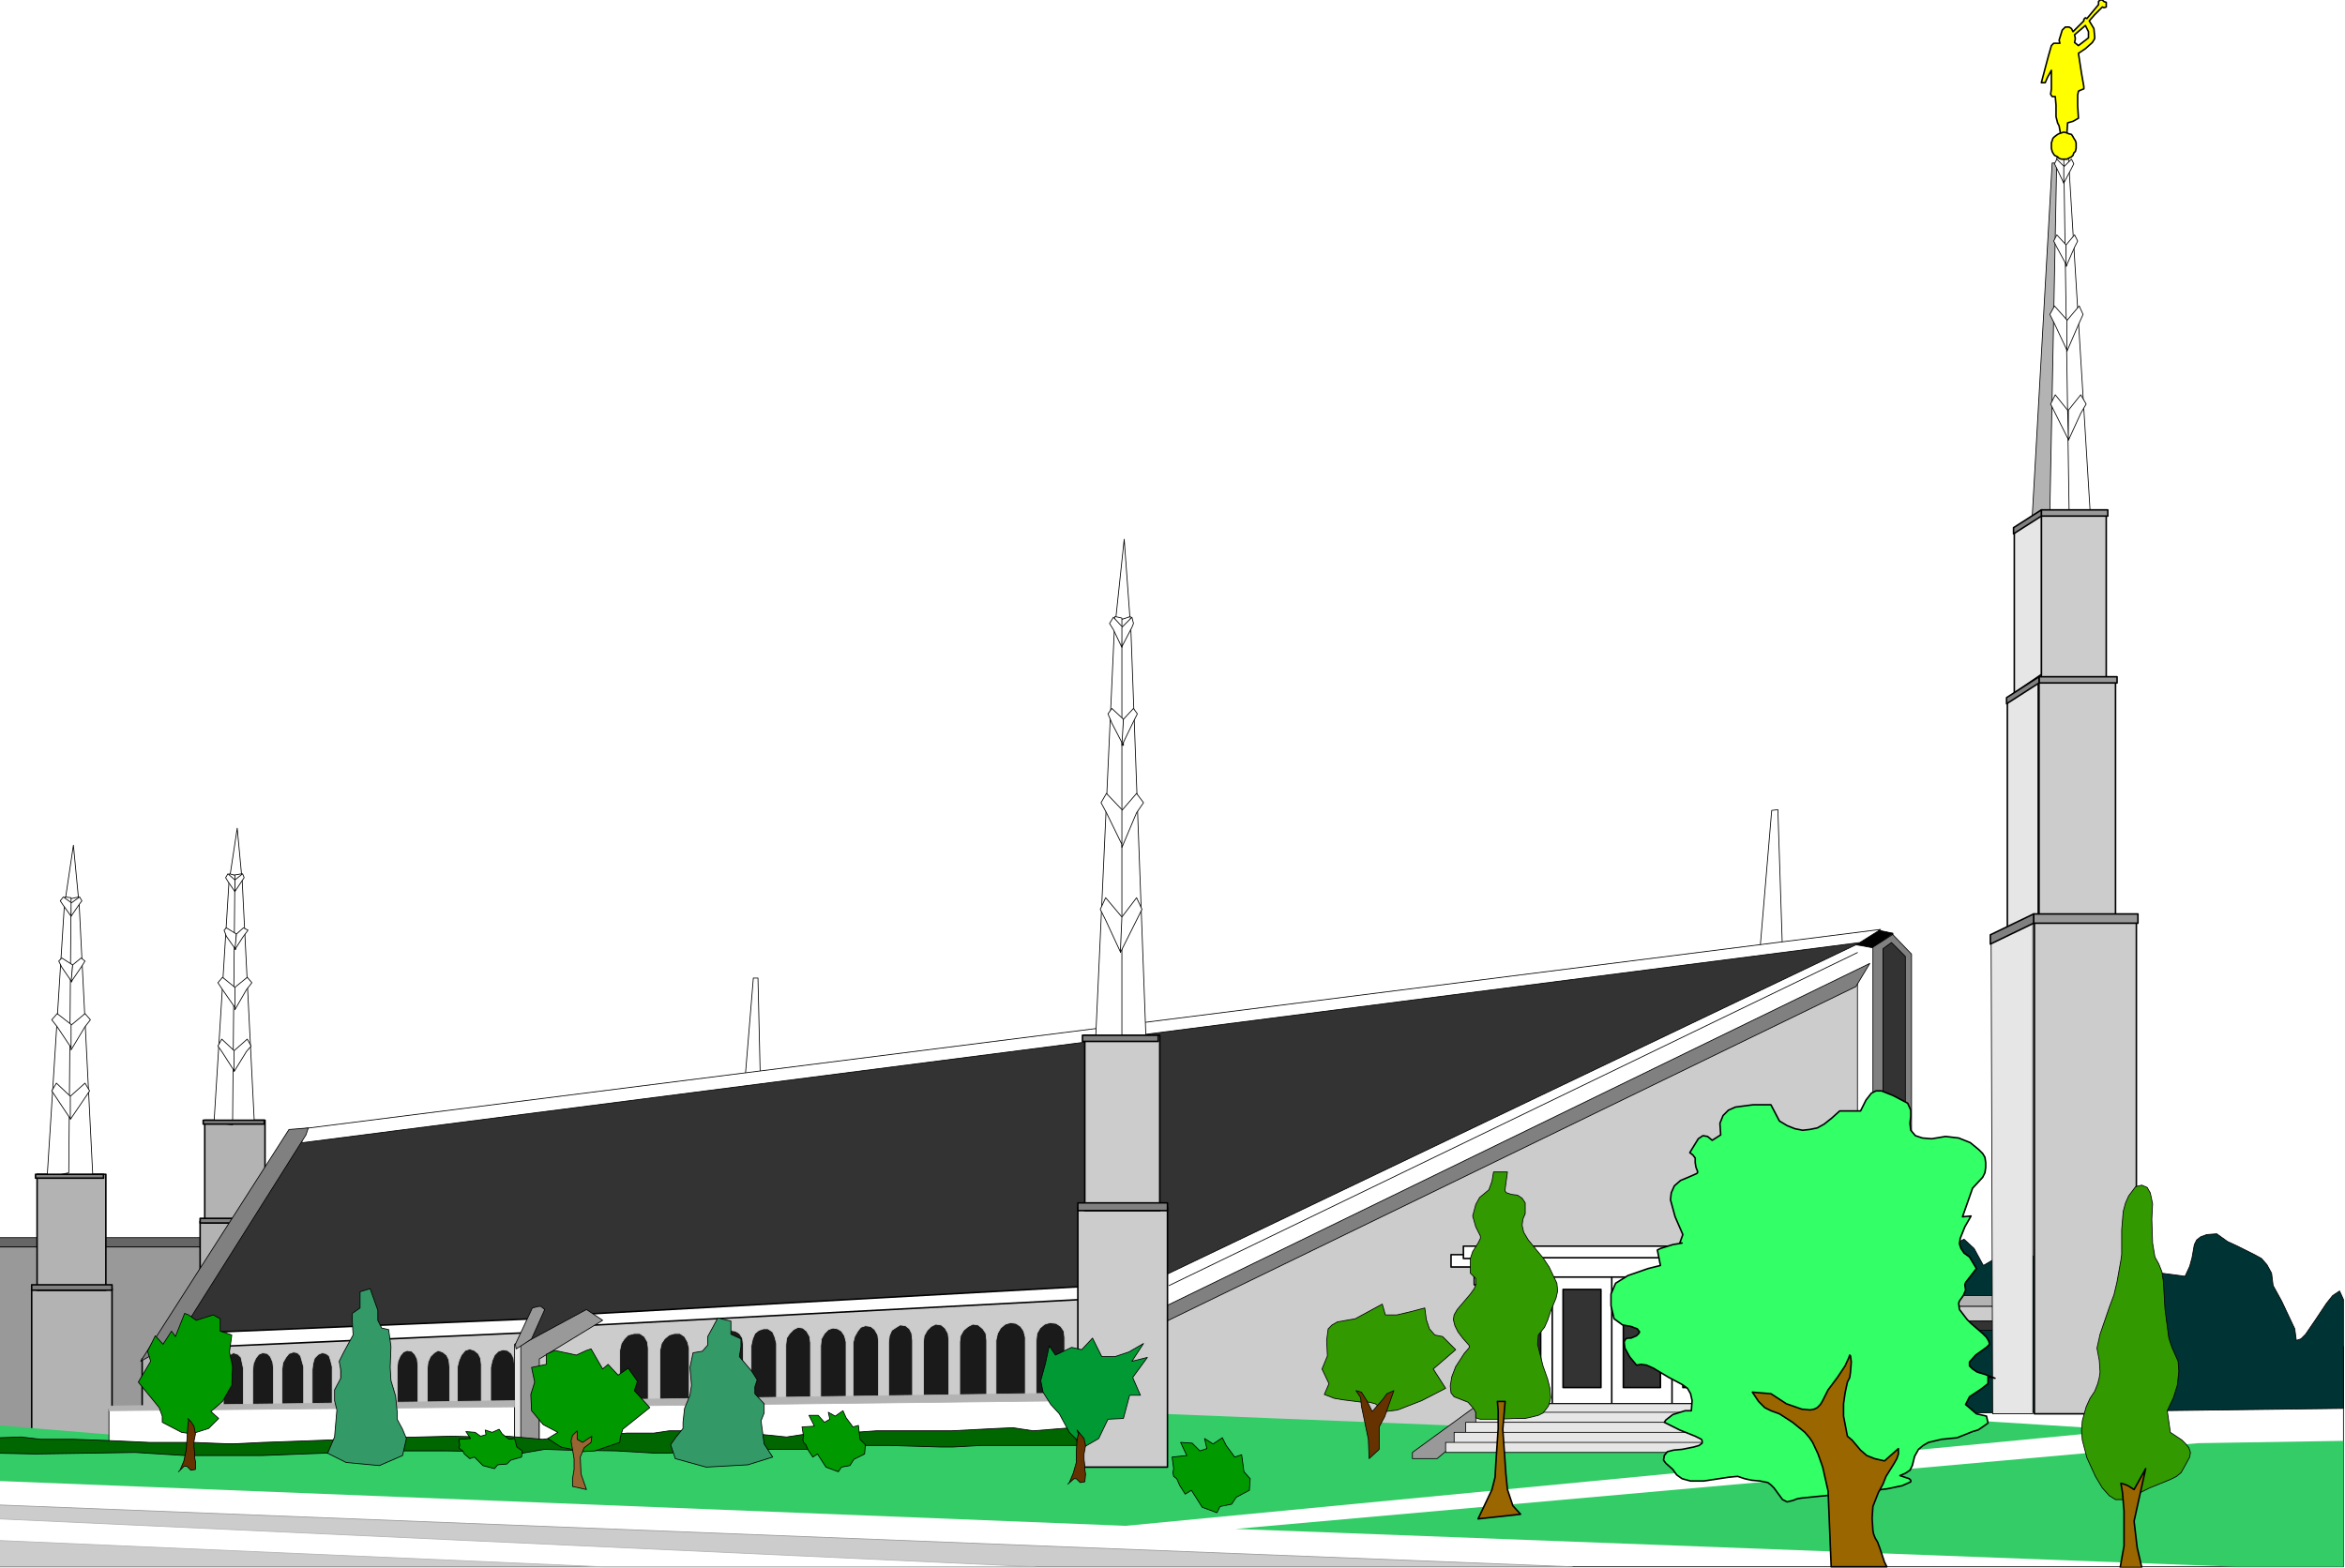
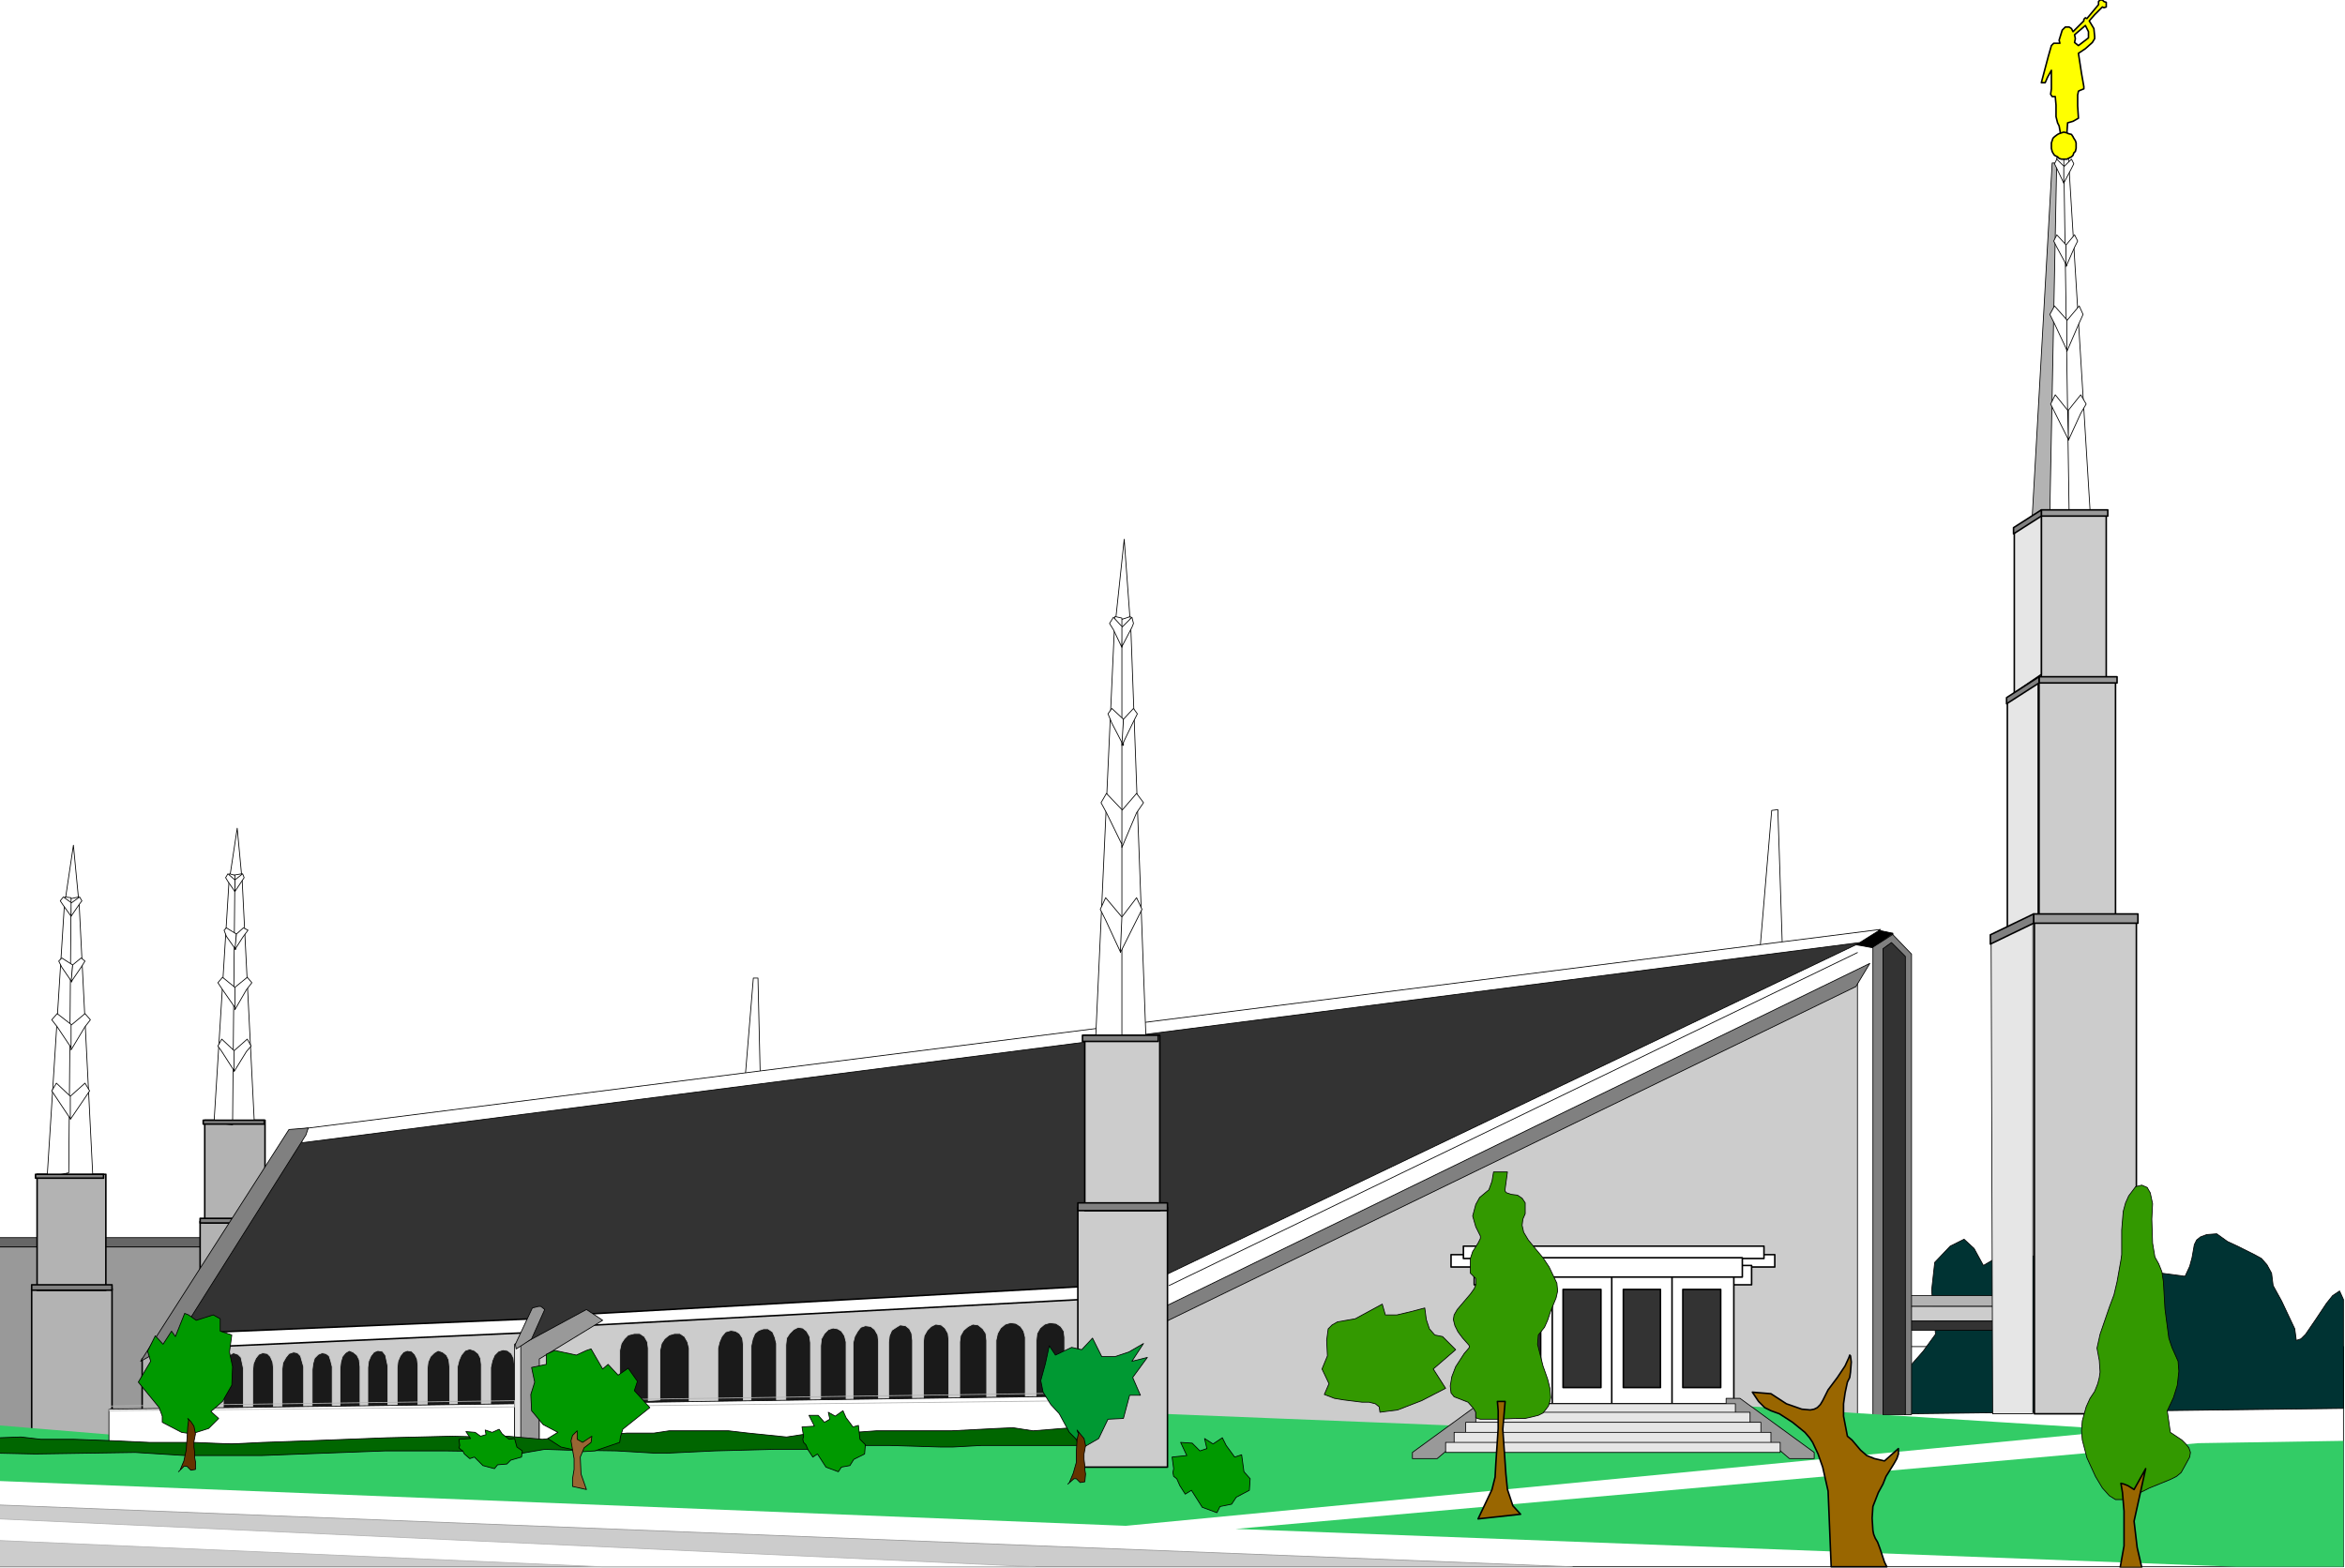
<svg xmlns="http://www.w3.org/2000/svg" fill-rule="evenodd" height="327.921" preserveAspectRatio="none" stroke-linecap="round" viewBox="0 0 3035 2029" width="490.455">
  <style>.brush0{fill:#fff}.pen0{stroke:#000;stroke-width:1;stroke-linejoin:round}.brush1{fill:#999}.brush4{fill:#b3b3b3}.brush5{fill:#ccc}.brush6{fill:#333}.pen1,.pen3{stroke:#ccc;stroke-width:1;stroke-linejoin:round}.pen3{stroke:#000;stroke-width:2}.brush7{fill:gray}.pen4{stroke:none}.brush10{fill:#e6e6e6}.brush11{fill:#3c6}.pen5{stroke:none}.brush12{fill:#090}.brush13{fill:#390}.pen6{stroke:#b3b3b3;stroke-width:1;stroke-linejoin:round}.brush19{fill:#630}.brush21{fill:#960}.brush22{fill:#ff0}</style>
  <path class="pen0 brush0" d="M3033 1743v285H-1v-285h3034z" />
  <path class="pen0 brush1" d="M-1 1856v-242h266v242H-1z" />
  <path class="pen0" style="fill:#666" d="M-1 1614v-12h266v12H-1z" />
  <path class="pen0" style="fill:#033" d="M3033 1682v141l-564 7-2-56 22-25 16-22-5-57 4-36 20-21 18-9 13 12 12 22 29-17 232 31 6-13 3-11 3-17 3-6 5-4 8-3 13-1 14 10 13 6 22 11 9 5 7 8 6 11 2 16 11 20 17 36 2 15 6-2 6-6 13-19 14-21 8-10 9-6 5 11z" />
  <path class="pen0 brush4" d="M2469 1677h112v14h-112v-14z" />
  <path class="pen0 brush5" d="M2469 1710h112v-19h-112v19z" />
  <path class="pen0 brush6" d="M2469 1710h112v12h-112v-12z" />
  <path class="pen1 brush0" d="M1495 1705v-64l901-418 34 2v609l-37-2-14-539-884 412z" />
  <path class="brush5" style="stroke:#999;stroke-width:1;stroke-linejoin:round" d="M2035 2028H-1v-80l2036 80z" />
  <path class="pen3 brush4" d="M290 1723v14l-46 121-60-9v-90l45-24 61-12z" />
  <path class="pen3 brush4" d="M352 1581h-93v198h93v-198z" />
  <path class="pen3 brush4" d="M343 1450h-78v133h78v-133z" />
  <path class="pen0 brush0" d="m313 1136-6-64-10 66 16-2z" />
  <path class="pen0 brush0" d="m329 1450-16-319-12 2-2 317h30z" />
  <path class="pen0 brush0" d="m301 1456 3-323-7-2-20 322 24 3z" />
  <path class="pen0 brush0" d="m303 1360-16-15-5 9 5 7 16 25v-26zm1-82-16-13-6 7 6 9 16 23v-26zm2-69-13-8-3 3 3 8 12 17 1-20zm-2-70-9-8-3 5 3 5 9 13v-15zm-1 221 17-15 5 9-6 7-16 26v-27zm1-82 16-13 6 7-7 9-15 26v-29z" />
  <path class="pen0 brush0" d="m306 1209 9-8 6 3-6 8-11 17 2-20zm-2-70 10-8 2 5-2 3-10 15v-15z" />
  <path class="pen3 brush7" d="M342 1450h-79v5h79v-5zm10 133h-93v-6h93v6z" />
  <path class="pen0" style="fill:#1a1a1a" d="m1398 1868-341-7-770-2-4-118 1126-50-11 177z" />
  <path class="pen4 brush5" d="M1058 1831v-4l-9 1v-90l-1-8-4-7-5-4-6-1-6 3-5 5-4 6-1 9v88l-12 1v-91l-2-8-3-7-6-4h-6l-6 2-5 4-3 7-2 9v90l-10-1v-91l-1-8-4-6-5-3-6-1-7 2-5 6-3 7-2 8v89l-15 1v3l-22 1v-94l-2-8-4-7-6-4h-7l-7 2-6 5-4 6-2 9v64l-15 1v-68l-1-8-4-7-6-4h-7l-8 2-5 5-4 6-2 9v66l-16 43-96 19v-120l81-46 628-31v106l-21 29v-83l-1-8-4-6-6-4-8-1-7 2-6 5-4 7-1 9v81l-14 1v-86l-2-8-4-6-6-4-7-1-7 2-6 5-4 7-2 9v84h-12v-84l-1-9-4-6-6-5-7-1-6 3-6 5-4 7-1 8v84l-14 1v-88l-1-8-4-7-5-4-7-1-6 3-5 5-4 7-1 8v87h-14v-89l-1-9-3-6-5-4-7-1-5 3-6 4-3 7-1 8v89l-13 1v-91l-1-8-4-7-5-4-7-1-6 2-4 5-4 7-2 8v91l-9-1v-91l-2-8-4-6-5-3-6-1-6 2-5 5-4 7-1 9v89h-4z" />
  <path class="pen1" fill="none" d="M1058 1831v-4l-9 1v-90l-1-8-4-7-5-4-6-1-6 3-5 5-4 6-1 9v88l-12 1v-91l-2-8-3-7-6-4h-6l-6 2-5 4-3 7-2 9v90l-10-1v-91l-1-8-4-6-5-3-6-1-7 2-5 6-3 7-2 8v89l-15 1v3l-22 1v-94l-2-8-4-7-6-4h-7l-7 2-6 5-4 6-2 9v64l-15 1v-68l-1-8-4-7-6-4h-7l-8 2-5 5-4 6-2 9v66l-16 43-96 19v-120l81-46 628-31v106l-21 29v-83l-1-8-4-6-6-4-8-1-7 2-6 5-4 7-1 9v81l-14 1v-86l-2-8-4-6-6-4-7-1-7 2-6 5-4 7-2 9v84h-12v-84l-1-9-4-6-6-5-7-1-6 3-6 5-4 7-1 8v84l-14 1v-88l-1-8-4-7-5-4-7-1-6 3-5 5-4 7-1 8v87h-14v-89l-1-9-3-6-5-4-7-1-5 3-6 4-3 7-1 8v89l-13 1v-91l-1-8-4-7-5-4-7-1-6 2-4 5-4 7-2 8v91l-9-1v-91l-2-8-4-6-5-3-6-1-6 2-5 5-4 7-1 9v89h-4 0" />
  <path class="pen4 brush5" d="M279 1852v-17h10v-61l1-9 3-7 4-4 5-3 6 2 4 4 3 14v63l12-1v-59l1-9 3-7 4-5 5-2 6 1 4 4 3 7 1 8v60l11-2v-57l1-8 4-7 4-5 6-2 5 1 4 4 4 14v57l11 3v-56l1-8 2-7 5-5 5-2 5 1 4 3 2 6 2 8v63l10 2v-63l1-8 2-7 4-5 5-3 5 2 5 4 3 6 1 9v63l10-1v-61l1-8 3-7 4-5 5-2 6 1 4 5 3 14v62h12v-60l1-8 3-7 4-5 5-2 6 1 4 4 3 6 1 8v61l12-1v-56l1-8 3-7 5-5 5-3 6 2 5 4 3 6 1 9v57h10v-57l2-8 3-7 5-6 6-2 6 2 5 4 3 6 1 8v58l12-1v-53l2-9 3-7 5-5 6-2 6 1 5 4 3 6 1 9v55l17-1v-106l-303 14h-1l-92 5-25 8-71 31 14 14 46-24v89h28z" />
  <path class="pen1" fill="none" d="M279 1852v-17h10v-61l1-9 3-7 4-4 5-3 6 2 4 4 3 14v63l12-1v-59l1-9 3-7 4-5 5-2 6 1 4 4 3 7 1 8v60l11-2v-57l1-8 4-7 4-5 6-2 5 1 4 4 4 14v57l11 3v-56l1-8 2-7 5-5 5-2 5 1 4 3 2 6 2 8v63l10 2v-63l1-8 2-7 4-5 5-3 5 2 5 4 3 6 1 9v63l10-1v-61l1-8 3-7 4-5 5-2 6 1 4 5 3 14v62h12v-60l1-8 3-7 4-5 5-2 6 1 4 4 3 6 1 8v61l12-1v-56l1-8 3-7 5-5 5-3 6 2 5 4 3 6 1 9v57h10v-57l2-8 3-7 5-6 6-2 6 2 5 4 3 6 1 8v58l12-1v-53l2-9 3-7 5-5 6-2 6 1 5 4 3 6 1 9v55l17-1v-106l-303 14h-1l-92 5-25 8-71 31 14 14 46-24v89h28" />
  <path class="pen0" style="fill:#000" d="m2431 1204 19 4-25 19-22-4 28-19z" />
  <path class="pen0 brush7" d="M2450 1209v1l24 25v596h-9l-20-603v-5l-8 7v604l-13 1v-609l25-16v-2l1 1z" />
  <path class="pen0 brush5" d="M2404 1261v577l-217-17-244 28-433 8v-161l894-435z" />
  <path class="pen0 brush0" d="m984 1395-3-129h-6l-11 134 20-5zm1323-163-6-184-8 1-16 190 30-7z" />
  <path class="pen0 brush4" d="m2630 672 26-461h12l-6 454-32 7z" />
  <path class="pen0 brush0" d="m2705 660-28-456-10 4 9 452h29z" />
  <path class="pen0 brush0" d="m2678 667-7-462-9-1-9 459 25 4z" />
  <path class="pen0 brush6" d="m2412 1208-5 12h1l-945 452-714 37-65 31 2-26-425 17-40 9 172-271 2019-261z" />
  <path class="pen3 brush5" d="M2726 664h-84v218h84V664z" />
  <path class="pen3 brush5" d="M2738 881h-99v304h99V881zm27 309h-132v640h132v-640z" />
  <path class="pen3 brush10" d="m2642 664-35 23v210l35-24V664zm-4 216-40 28v297l40-20V880z" />
  <path class="pen0 brush10" d="m2631 1188-54 29 2 613h52v-642z" />
  <path class="pen3 brush1" d="M2728 660h-86v8h86v-8zm12 216h-101v8h101v-8zm27 307h-135v12h135v-12z" />
  <path class="pen3 brush7" d="m2642 660-36 23v8l36-23v-8zm-3 216-42 27v8l42-27v-8zm-7 307-56 27v12l56-27v-12z" />
  <path class="pen0 brush0" d="m2676 531-16-20-6 12 6 12 17 34-1-38zm-1-117-16-18-6 11 6 12 16 34v-39zm-1-97-12-13-4 8 4 8 13 24-1-27zm-2-101-10-10-3 6 3 6 9 19 1-21zm5 315 16-20 7 12-7 12-16 35v-39zm-2-116 16-19 5 11-5 11-16 37v-40z" />
  <path class="pen0 brush0" d="m2674 317 11-13 4 8-4 8-11 25v-28zm-3-101 10-10 3 6-3 6-10 19v-21z" />
  <path class="pen3 brush4" d="M145 1668H41v222h104v-222z" />
  <path class="pen3 brush4" d="M137 1520H48v150h89v-150z" />
  <path class="pen0 brush0" d="m102 1167-7-73-11 74 18-1z" />
  <path class="pen0 brush0" d="m120 1520-18-359-14 3-1 356h33z" />
  <path class="pen0 brush0" d="m89 1518 3-356-8-1-23 363 28-6z" />
  <path class="pen0 brush0" d="m91 1419-18-17-6 10 6 9 18 27v-29zm1-93-18-14-7 8 7 9 18 27v-30zm2-77-14-9-4 4 4 8 13 19 1-22zm-1-80-11-8-4 5 4 6 10 14 1-17zm-2 250 19-17 6 10-6 9-19 28v-30zm1-92 18-15 7 8-7 9-18 30v-32z" />
  <path class="pen0 brush0" d="m94 1249 11-9 5 4-5 8-13 19 2-22zm-2-80 11-8 3 5-3 4-11 16v-17z" />
  <path class="pen5 brush11" d="M-1 1917v-72l205 17 8-12 478-1 1 26 74-34 642-23 47 10 496 20 75-12 154-21 571 36-1293 124-1458-58z" />
  <path class="pen3 brush7" d="M134 1520H46v5h88v-5zm11 150H41v-7h104v7z" />
  <path class="pen3 brush0" d="m691 1707-8 18-427 19 5-19 430-18zm62 9 5-15 648-36-5 17-648 34z" />
  <path class="pen0 brush0" d="M2434 1203 376 1463l13 14 3 2 2015-259 27-17z" />
  <path class="pen0 brush7" d="m2420 1247-912 444-2 21 896-435 18-30z" />
  <path class="pen3 brush5" d="M1511 1563h-116v336h116v-336z" />
  <path class="pen3 brush5" d="M1501 1340h-97v227h97v-227z" />
  <path class="pen0 brush0" d="m1463 808-8-110-12 113 20-3z" />
  <path class="pen0 brush0" d="m1483 1340-20-542-15 5-2 537h37z" />
  <path class="pen0 brush0" d="M1452 1347V800l-9-2-25 547 34 2z" />
  <path class="pen0 brush0" d="m1452 1187-21-25-7 15 7 14 19 41 2-45zm0-139-20-21-7 12 7 13 20 41v-45zm2-117-15-14-5 7 5 12 15 29v-34zm-1-119-12-13-5 8 5 8 11 23 1-26zm-1 375 19-25 7 15-7 14-21 42 2-46zm0-138 19-22 9 12-9 13-19 45v-48z" />
  <path class="pen0 brush0" d="m1454 931 13-14 5 7-6 12-14 29 2-34zm-2-119 13-13 2 8-2 5-13 25v-25z" />
  <path class="pen3 brush7" d="M1499 1340h-98v8h98v-8zm12 227h-116v-10h116v10z" />
  <path class="pen0" fill="none" d="m2404 1233-891 431" />
  <path class="pen0 brush12" d="m1579 1950 15-3 6-9 17-9 1-15-8-9-3-22-9 3-11-15-5-10-12 8-11-7 3 13-9 3-10-10-15-1 8 17-19 2 2 15-1 5 1 5 4 3 4 9 7 11 8-5 14 22 19 7 4-8z" />
  <path class="pen0 brush6" d="m2448 1220-11 8v603h29v-593l-18-18z" />
  <path class="pen0 brush10" d="M666 1878v-138l19-12-1 10v140h-18z" />
  <path class="pen0 brush1" d="m759 1695-85 46v139l24-4v-117l82-50-21-14z" />
  <path class="pen0 brush1" d="m689 1693-22 47 1 6 8-5 12-8 17-38-5-4h-3l-8 2z" />
  <path class="pen0 brush7" d="m399 1460-3 9-169 268-45 25 192-300 25-2z" />
  <path class="pen0 brush13" d="m1720 1791-9-19 7-17-1-20 2-15 5-5 7-4 23-4 35-19 4 14h15l17-4 19-5 2 15 4 12 7 8 10 2 17 17-29 25 16 25-31 16-31 12-23 3-1-7-5-4-8-2h-9l-24-3-12-2-13-5 6-14z" />
  <path class="pen0" style="fill:#063" d="M2151 1980v4l12 4 25 4h17l21-1 12 2 30 1h52l14-2-5-15-33-1h-2l-15-11-3-6 3-3-14 7-10 1v-4l2-3-5-3-18-4 2-4v-3l-11-3v-5l-14-1-10 7v4l-6 3h-10l-4 6 2 8-2 4-4 6h-2l-12-13v3l-7 3-6 4v11h1z" />
  <path class="pen5 brush11" d="M3033 1865v163h-138l-1296-49 1246-111 188-3z" />
  <path class="pen6 brush0" d="M1340 2028H779l-780-34v-28l1341 62z" />
  <path class="pen3 brush0" d="M1878 1624h419v16h-419v-16z" />
  <path class="brush0" d="M666 1817v48l-525 6v-47l525-7zm32 0v48l701-7v-51l-701 10z" style="stroke:none" />
  <path class="pen0" fill="none" d="M666 1817v48l-525 6v-47l525-7h0m32 0v48l701-7v-51l-701 10h0" />
-   <path class="brush4" d="M666 1813v8l-525 5v-6l525-7zm32 0v8l699-8v-10l-699 10z" style="stroke:none" />
  <path class="pen6" fill="none" d="M666 1813v8l-525 5v-6l525-7h0m32 0v8l699-8v-10l-699 10h0" />
  <path class="pen0" style="fill:#060" d="M-1 1881v-20l28-1 26 3h43l54 2 43 2h57l50 2 40-2 57-2 104-4 83-2 43 1 30-1 45 4h0l19-2 77-5 13-1h35l20-3h77l26 3 49 5 26-4 22-4h26l14 2 28-2h97l58-3 22-1 26 4 50-4 9 23h-126l-37 2h-15l-66-2h-37l-44 5h-69l-77 2-63 3h-13l-51-3-64-1-29-1-29 5-32-2-68-1h-77l-107 4-53 2H239l-64-4-129 2-47-1z" />
  <path class="pen0" style="fill:#093" d="m1384 1854-13-24-11-12-10-16-3-15 6-22 5-23 8 12 21-10 13 3 14-15 12 24h17l18-6 19-11-15 23 20-5-19 26 10 23h-14l-8 30-20 1-12 25-19 11-19-19z" />
-   <path class="pen0" d="m929 1706 17 4v17l13 6v10l-2 13 16 19 7 11-3 9v9l12 13v12l-4 10 4 30 11 17-32 10-54 3-40-11-6-18 7-10 9-11v-8l2-18 7-17 2-13-2-23 4-19 12-2 7-8v-11l13-24zm-450-38-13 4v21l-10 7v11l1 17-12 22-6 12 2 11v11l-8 15v14l3 12-3 35-9 21 24 12 43 4 30-13 5-22-5-12-7-13v-10l-2-20-6-20-1-17 1-27-3-22-9-2-5-10v-13l-10-28z" style="fill:#396" />
  <path class="pen0 brush12" d="m1089 1899 11-2 5-8 14-7 1-12-7-7-2-18-7 2-9-12-4-9-10 7-9-5 2 9-7 4-8-9h-12l7 14-16 1 2 12-1 4 1 4 3 3 3 7 6 9 6-4 11 17 16 6 4-6zm-445-3 12-1 5-5 14-4 1-8-7-5-3-11-7 1-9-7-4-6-9 4-9-3 1 6-7 2-7-5-12-1 6 9-15 1 1 8-1 3 2 2 3 2 2 4 7 6 6-2 11 11 15 4 4-5zm169-125-13 9-13-14-7 6-15-26-6 2-13 6-28-6-11 5v13l-19 4 4 19-5 16 1 21 15 18 19 10-13 8 17 11 28 6 16-1 32-11 1-7 3-10 35-28-20-22 4-12-12-17zm-612-42 10 11 11-17 5 7 12-30 5 2 10 7 22-7 9 5v16l15 5-3 22 4 19-1 24-12 21-15 13 10 9-13 13-22 7-13-2-25-13v-8l-4-11-27-33 16-27-4-13 10-20z" />
  <path class="pen0" style="fill:#963" d="M741 1924v-10l2-12v-14l-4-23 2-7 6-6v11l7 4 12-8-1 8-9 7-5 12 1 22 7 20-18-4z" />
-   <path class="pen0 brush19" d="m1755 1800 6 9 1 11 9 43 1 25 13-12v-29l7-13 12-34-9 4-5 7-14 16-7-14-7-11-7-2z" />
  <path class="pen3 brush0" d="M1894 1613h389v16h-389v-16zm14 25h359v25h-359v-25z" />
  <path class="pen3 brush0" d="M1932 1817h312v-169h-312v169z" />
  <path class="pen3 brush0" d="M1932 1817h77v-169h-77v169zm77 0h78v-169h-78v169z" />
  <path class="pen3 brush0" d="M2086 1817h78v-169h-78v169z" />
  <path class="pen3 brush6" d="M2101 1796h48v-127h-48v127zm-78 0h49v-127h-49v127zm-77 0h48v-127h-48v127zm232 0h49v-127h-49v127z" />
  <path class="pen3 brush0" d="M1921 1628h334v25h-334v-25z" />
  <path class="pen0 brush19" d="m1396 1855-2 8-1 17v13l-4 14-5 12-2 2 8-7h3l5 5 6-1 1-10-1-6v-5l-1-8v-7l2-11-2-9-5-6-4-5 1 3 1 1zm-1152-16-1 8-1 16-1 14-3 14-5 12-2 2 7-7h4l5 5 6-1v-10l-1-5v-7l-1-7v-7l2-10-2-10-4-6-4-4 1 2v1z" />
  <path class="pen0 brush1" d="M1943 1810v8l-83 70h-32v-8l96-70h19zm291 0v8l82 70h32v-8l-96-70h-18z" />
  <path class="pen0 brush10" d="M1929 1817h317v11h-317v-11zm-19 24h355v-13h-355v13zm-13 0h382v13h-382v-13zm-15 26h410v-13h-410v13zm-11 0h433v13h-433v-13z" />
-   <path class="pen3" style="fill:#3f6" d="m2540 1575 11-1-8 14-6 15-1 7 2 6 4 6 7 5 9 15-14 18-1 3 1 7-3 7-5 7-1 3 1 8 10 13 5 5 15 13 5 5 3 5 1 4-4 4-14 10-8 9v5l4 4 6 4 10 3 13 5-9-2v9l-9 7-15 10-5 10 14 12 13 3 2 9-7 5-6 4-7 2-10 4-10 4-20 2-17 4-7 4-6 5-5 9-3 12-3 6-6 4-7 3 6 2 6 2 2 2v2l-2 1-9 4-19 4-32 4-79 8-6 1-5 2-4 1-4 1-6-3-11-15-4-4-4-3-10-2-11-1-9-2-9-3-11 1-33 5h-17l-11-3-7-5-5-7-9-8-3-4 1-6 4-5 8-2 11-1 15-3 7-2 4-3v-3l-1-2-8-4-20-8-20-10 2-3 9-7 16-5h8l1-13-2-9-4-7-7-5-17-9-20-12-9-4-7-1-6 1-9-11-6-11-1-8 2-4 3-1h4l7-3 3-3 1-2-3-4-8-3-11-2-11-8-4-17v-15l6-14 16-10 26-9 16-4-4-20 4-2 16-5 12-2h-3l4-11-10-23-6-22 1-9 4-9 8-7 12-5 9-4 1-1v-2l-2-5-1-6v-6l-3-4-4-3 3-5 8-13 6-4 6 1 6 5 11-7-1-15 4-10 7-7 9-4 23-3h23l11 21 10 6 10 4 10 2 9-1 10-2 9-5 10-8 10-9h27l7-14 7-9 6-3h7l15 6 19 10 4 9v8l-1 9 1 9 6 7 9 3 12 1 18-3 17 2 15 6 11 9 5 5 3 5 1 7v6l-1 7-3 6-13 14-13 37z" />
  <path class="pen3 brush21" d="M2442 2028h-72l-4-98-7-31-6-17-7-15-4-6-6-7-16-13-17-11-11-4-4-2-4-2-8-8-8-12 24 2 20 13 20 7 11 1 5-1 4-2 4-4 3-5 7-14 12-16 10-15 5-11 1-3 1 1 1 8-1 13-1 7-3 6-3 14-2 14v16l5 26 6 5 11 13 8 7 10 4 13 3 18-16v7l-2 6-4 7-10 16-4 10-6 11-7 18-1 15 1 16 1 5 2 5 3 5 3 8 6 18 3 6z" />
  <path class="pen0 brush13" d="m1927 1540-6 5-6 5-5 9-4 15 4 14 6 12v3l-3 6-7 11-3 9v19l2 2 5 5v8l-2 5-5 7-17 20-4 7-1 6 2 8 4 8 6 8 8 9 1 2-1 2-6 7-11 17-5 13-2 12 1 9 4 5 18 7 7 8 3 5v7l2 1 4 1h22l24-1h12l9-2 8-2 6-3 4-5 3-4 2-6 1-5-1-12-3-12-6-17-7-28 1-12 8-10 4-9 4-12 7-17 2-9-1-10-10-21-8-12-10-12-9-11-6-10-2-9 1-8 3-7v-14l-4-6-6-4-8-1-6-2-2-2v-3l3-22h-18l-2 12-4 11z" />
  <path class="pen3 brush21" d="m1938 1814 1 12v23l-3 45-1 18-2 8-2 8-18 38 55-6-10-11-7-21-2-20-4-58 3-36h-10z" />
  <path class="pen0 brush13" d="m2712 1911-11-24-6-23-1-12 1-13 5-18 5-11 6-9 4-10 2-8 1-7-1-15-3-16 4-18 12-35 6-16 4-17 5-28 1-7v-32l2-24 3-11 4-9 9-12 8-2 7 3 4 7 3 14-1 20 1 31 3 18 5 9 4 10 2 13 2 35 5 38 4 12 4 9 4 9 1 13-2 18-5 16-8 17 4 28 15 10 5 5 4 5 2 6-1 6-6 11-5 9-6 5-8 4-27 11-18 9-8 4-9 2h-9l-8-5-9-10-9-15z" />
  <path class="pen3 brush21" d="m2745 1920 2 12 2 24v45l-5 28h28l-6-26-4-34 15-68-15 27-8-5-5-2-4-1z" />
  <path class="pen3 brush22" d="M2726 9V3l-3-1-2-2h-3l-2 2v4l-15 18-2-1-2 2v2l-14 14-2-4-3-2h-5l-4 4-4 13 1 4h-8l-3 3-4 14-9 34h5l3-7 5-9v24l-1 7 2 3h4l1 11v15l2 8 2 4 2 11 4 1h3l1-2 1-14 7-2 7-4-1-16v-14l1-5 2-1 5-2v-3l-3-17-4-26 9-6 9-8 3-5v-3l-1-10-6-10 7-8 6-6 4-4 2 1 3-1z" />
  <path class="pen3 brush0" d="m2685 45 1 5-1 5 5 4 13-10v-8l-4-8-14 12z" />
  <path class="pen3 brush22" d="M2655 189v-4l1-3 1-3 2-2 4-3 2-1 3-1 3-1 4 1 2 1 4 1 2 3 1 2 2 3 1 3v7l-1 4-2 2-1 3-2 2-4 2-2 1h-7l-3-1-2-2-4-2-2-3-1-2-1-4v-3z" />
</svg>